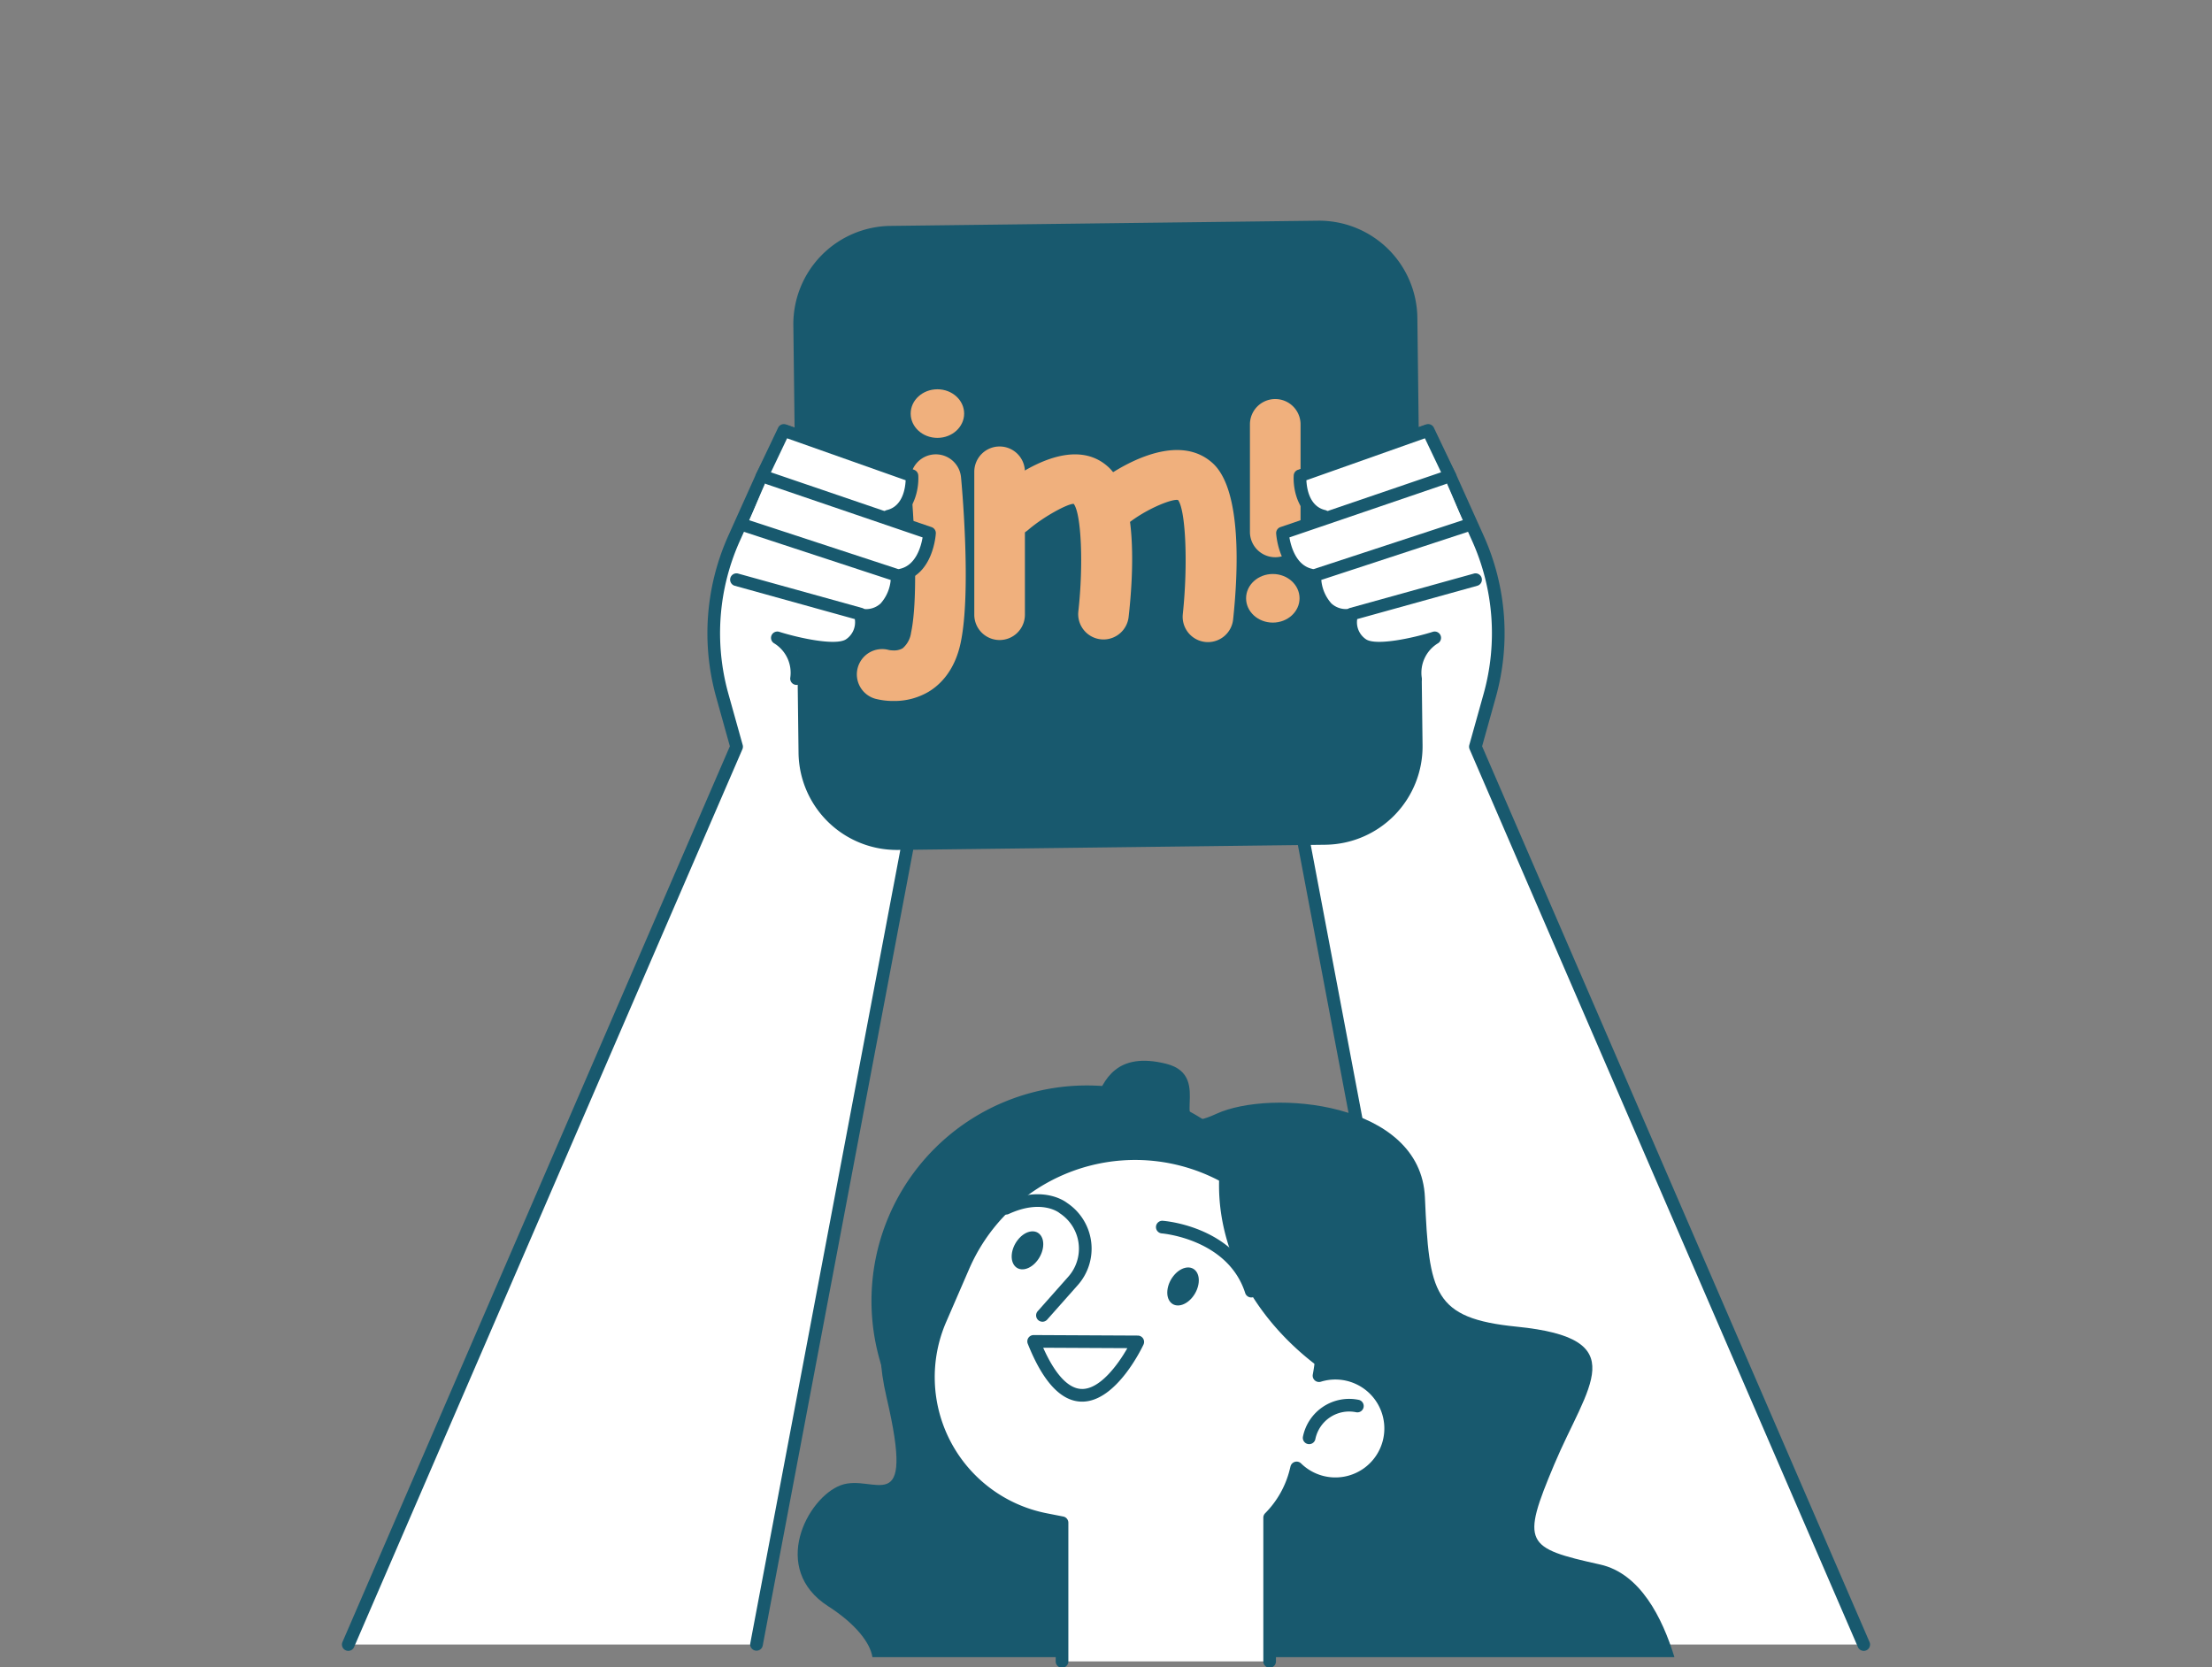
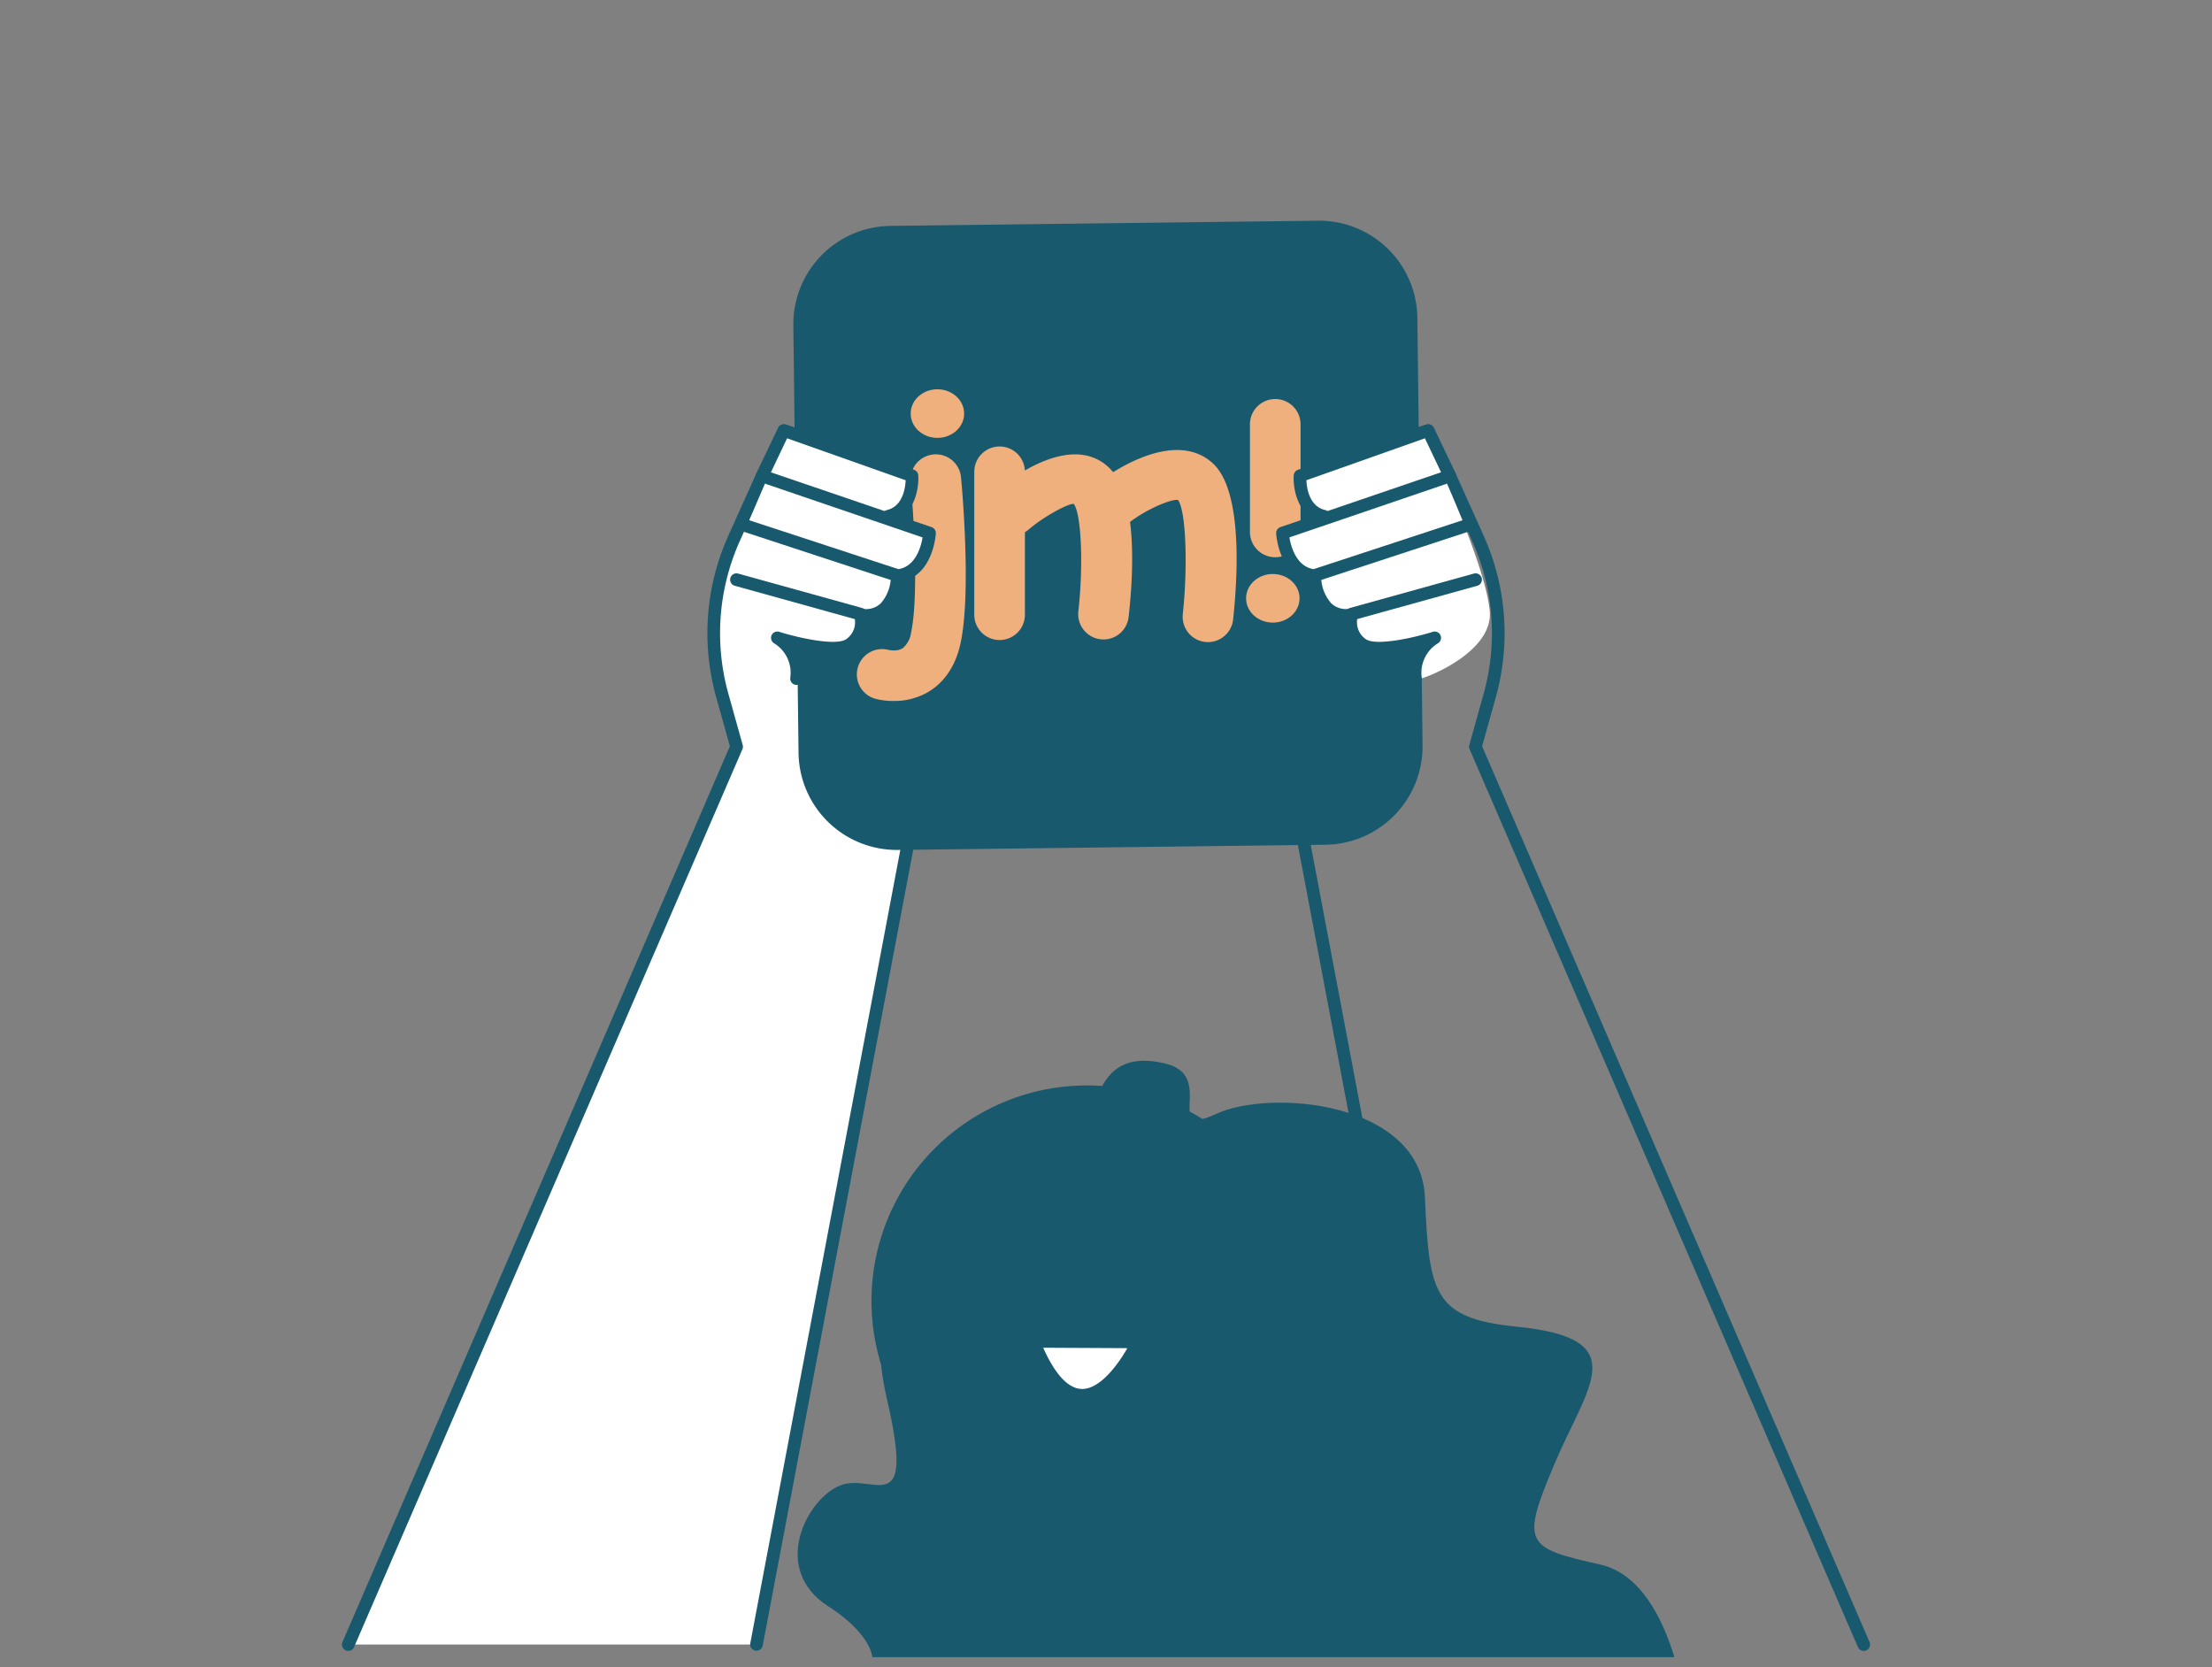
<svg xmlns="http://www.w3.org/2000/svg" width="398" height="300" viewBox="0 0 398 300">
  <rect x="0" y="0" width="398" height="300" fill="#808080" stroke="none" />
  <defs>
    <clipPath id="clip-Agency_in_Healthcare">
      <rect width="398" height="300" />
    </clipPath>
  </defs>
  <g id="Agency_in_Healthcare" data-name="Agency in Healthcare" clip-path="url(#clip-Agency_in_Healthcare)">
    <g id="Gruppe_541" data-name="Gruppe 541" transform="translate(61.525 39.71)">
      <path id="Pfad_1510" data-name="Pfad 1510" d="M74.447,251.578,102.084,105.44l.379-64.235-22.842-7.95-4.208,8.181-5,11.116a41.566,41.566,0,0,0-2.126,28.243l2.583,9.24L1,251.578Z" transform="translate(0.138 4.606)" fill="#fff" />
      <path id="Pfad_1511" data-name="Pfad 1511" d="M1.138,252.855a1.141,1.141,0,0,1-1.044-1.592L69.8,90.09,67.33,81.239a42.772,42.772,0,0,1,2.184-29.016l5-11.116,4.233-8.236a1.14,1.14,0,0,1,1.387-.553l22.842,7.95a1.138,1.138,0,0,1,.765,1.082l-.379,64.236a1.135,1.135,0,0,1-.019.2L75.705,251.928a1.139,1.139,0,0,1-2.237-.425l27.619-146.035.372-63.317L80.321,34.793l-3.755,7.3L71.591,53.158a40.493,40.493,0,0,0-2.067,27.468l2.583,9.24a1.142,1.142,0,0,1-.051.758L2.184,252.167a1.139,1.139,0,0,1-1.045.688" transform="translate(0 4.467)" fill="#18596e" />
-       <path id="Pfad_1512" data-name="Pfad 1512" d="M179.4,251.578,151.761,105.44l-.379-64.235,22.842-7.95,4.208,8.181,5,11.116a41.566,41.566,0,0,1,2.126,28.243l-2.583,9.24,69.87,161.543Z" transform="translate(20.965 4.606)" fill="#fff" />
      <path id="Pfad_1513" data-name="Pfad 1513" d="M252.984,252.855a1.14,1.14,0,0,1-1.046-.688L182.069,90.624a1.142,1.142,0,0,1-.052-.758l2.584-9.24a40.5,40.5,0,0,0-2.069-27.468l-5-11.116-3.73-7.249-21.138,7.358.373,63.317L180.655,251.5a1.139,1.139,0,1,1-2.237.425L150.781,105.79a1.044,1.044,0,0,1-.02-.2l-.379-64.236a1.14,1.14,0,0,1,.765-1.082l22.842-7.95a1.137,1.137,0,0,1,1.387.553l4.208,8.182,5.026,11.17a42.772,42.772,0,0,1,2.184,29.016l-2.474,8.852,69.71,161.173a1.141,1.141,0,0,1-1.044,1.592" transform="translate(20.826 4.467)" fill="#18596e" />
      <path id="Pfad_1514" data-name="Pfad 1514" d="M167.08,112.278l-76.906.935a17.686,17.686,0,0,1-17.9-17.47L71.34,18.835A17.687,17.687,0,0,1,88.81.936L165.717,0a17.685,17.685,0,0,1,17.9,17.469l.935,76.907a17.686,17.686,0,0,1-17.47,17.9" transform="translate(9.88 0)" fill="#18596e" />
      <g id="Gruppe_440" data-name="Gruppe 440" transform="translate(92.648 30.329)">
        <ellipse id="Ellipse_184" data-name="Ellipse 184" cx="4.81" cy="4.373" rx="4.81" ry="4.373" transform="translate(9.683 0)" fill="#f0b07d" />
        <ellipse id="Ellipse_185" data-name="Ellipse 185" cx="4.81" cy="4.373" rx="4.81" ry="4.373" transform="translate(70.032 33.236)" fill="#f0b07d" />
        <path id="Linie_176" data-name="Linie 176" d="M.554,24.462A4.554,4.554,0,0,1-4,19.908V.554a4.554,4.554,0,0,1,9.108,0V19.908A4.554,4.554,0,0,1,.554,24.462Z" transform="translate(74.725 5.759)" fill="#f0b07d" />
        <path id="Pfad_1539" data-name="Pfad 1539" d="M88.011,81.3A12.927,12.927,0,0,1,84.7,80.9a4.554,4.554,0,0,1,2.463-8.769,4.915,4.915,0,0,0,.853.075,3.069,3.069,0,0,0,1.61-.392,4.508,4.508,0,0,0,1.508-2.824c1.42-6.606.423-21.788-.081-27.08a4.554,4.554,0,0,1,9.067-.865c.08.834,1.925,20.524-.081,29.858-1.075,5-3.716,7.508-5.742,8.73A12.117,12.117,0,0,1,88.011,81.3Z" transform="translate(-81.378 -25.216)" fill="#f0b07d" />
        <path id="Pfad_1539-2" data-name="Pfad 1539" d="M104.49,70.505a4.554,4.554,0,0,1-4.554-4.554V40.235a4.554,4.554,0,1,1,9.108,0V65.951A4.554,4.554,0,0,1,104.49,70.505Z" transform="translate(-78.808 -25.388)" fill="#f0b07d" />
        <path id="Pfad_1540" data-name="Pfad 1540" d="M122.926,70.23a4.557,4.557,0,0,1-4.531-5.063c.936-8.343.54-17.557-.832-19.333-.972-.076-5.271,2.179-8.2,4.687A4.554,4.554,0,0,1,103.44,43.6c2.162-1.849,13.3-10.751,20.3-4.445,5.333,4.8,4.608,19,3.7,27.033A4.554,4.554,0,0,1,122.926,70.23Z" transform="translate(-78.543 -25.215)" fill="#f0b07d" />
        <path id="Pfad_1541" data-name="Pfad 1541" d="M122.926,70.383a4.606,4.606,0,0,1-.487-.026,4.554,4.554,0,0,1-4.047-5.009c.941-8.88.536-18.662-.851-20.523-.894-.274-5.081,1.31-8.438,3.776a4.554,4.554,0,0,1-5.413-7.325c2.154-1.595,13.244-9.239,20.054-3.108,5.321,4.791,4.605,19.689,3.7,28.143A4.554,4.554,0,0,1,122.926,70.383Z" transform="translate(-59.745 -24.892)" fill="#f0b07d" />
      </g>
      <path id="Pfad_1517" data-name="Pfad 1517" d="M185.853,65.687c-.567-7.121-7.679-23-7.981-23.67l-3.5-7.819a.985.985,0,0,0-1.244-.55l-20.392,7.68a1.063,1.063,0,0,0-.668.946c-.106,1.88.385,5.283,2.634,7.031l-4.746,1.723a1.071,1.071,0,0,0-.68,1.078c.015.28.442,6.834,5.173,8.053a9.308,9.308,0,0,0,2.222,5.35,5.11,5.11,0,0,0,3.461,1.512,5.571,5.571,0,0,0,2.463,4.89c1.9,1.193,8.482-.009,11.413-.716-.658,1.242-2.105,4.578-1.641,6.689.134.613,14.106-4.38,13.483-12.2" transform="translate(20.673 4.651)" fill="#fff" />
      <path id="Pfad_1518" data-name="Pfad 1518" d="M153.794,59.374a1.089,1.089,0,0,1-.262-.031c-5.386-1.271-5.868-8.268-5.886-8.566a1.137,1.137,0,0,1,.768-1.145L177.4,39.743a1.138,1.138,0,1,1,.734,2.154l-28.107,9.59c.274,1.6,1.185,4.971,4.025,5.641a1.138,1.138,0,0,1-.261,2.246" transform="translate(20.447 5.495)" fill="#18596e" />
      <path id="Pfad_1519" data-name="Pfad 1519" d="M155.81,49.854a1.089,1.089,0,0,1-.262-.031c-4.4-1.037-5.277-5.98-5.128-8.45a1.138,1.138,0,0,1,.756-1.005l23.056-8.16a1.14,1.14,0,0,1,1.407.584l3.955,8.308a1.138,1.138,0,1,1-2.055.979L174.025,34.7,152.7,42.246c.067,1.477.543,4.693,3.376,5.362a1.138,1.138,0,0,1-.261,2.246" transform="translate(20.83 4.452)" fill="#18596e" />
      <path id="Pfad_1520" data-name="Pfad 1520" d="M159.606,65.627a6.023,6.023,0,0,1-4.3-1.638c-2.51-2.378-2.588-6.489-2.59-6.664a1.136,1.136,0,0,1,.783-1.1l27.629-9.065a1.138,1.138,0,1,1,.709,2.163l-26.775,8.785a7.275,7.275,0,0,0,1.814,4.228,3.87,3.87,0,0,0,2.973,1,1.117,1.117,0,0,1,1.185,1.09,1.139,1.139,0,0,1-1.091,1.185c-.114,0-.225.007-.338.007" transform="translate(21.15 6.524)" fill="#18596e" />
      <path id="Pfad_1521" data-name="Pfad 1521" d="M171.213,75.807a1.139,1.139,0,0,1-1.128-1,8.467,8.467,0,0,1,.976-5.324c-3.315.751-7.7,1.376-9.848.109-3.011-1.782-3.009-5.246-2.588-6.831a1.139,1.139,0,0,1,.8-.8l22.3-6.188a1.138,1.138,0,1,1,.609,2.194l-21.6,5.994a3.678,3.678,0,0,0,1.644,3.674c1.909,1.129,8.35-.248,11.959-1.384a1.139,1.139,0,0,1,.886,2.087,6.2,6.2,0,0,0-2.871,6.19,1.138,1.138,0,0,1-.989,1.271,1,1,0,0,1-.142.009" transform="translate(21.941 7.718)" fill="#18596e" />
      <path id="Pfad_1522" data-name="Pfad 1522" d="M60.1,65.687c.567-7.121,7.679-23,7.981-23.67l3.5-7.819a.985.985,0,0,1,1.244-.55l20.392,7.68a1.063,1.063,0,0,1,.668.946c.106,1.88-.385,5.283-2.634,7.031L96,51.028a1.071,1.071,0,0,1,.68,1.078c-.015.28-.442,6.834-5.173,8.053a9.308,9.308,0,0,1-2.222,5.35A5.11,5.11,0,0,1,85.82,67.02a5.571,5.571,0,0,1-2.463,4.89c-1.9,1.193-8.482-.009-11.413-.716.657,1.242,2.105,4.578,1.641,6.689-.134.613-14.106-4.38-13.483-12.2" transform="translate(8.321 4.651)" fill="#fff" />
      <path id="Pfad_1523" data-name="Pfad 1523" d="M91.513,59.374a1.138,1.138,0,0,1-.261-2.246c2.855-.674,3.757-4.041,4.027-5.64L67.169,41.9a1.138,1.138,0,0,1,.735-2.154l28.987,9.889a1.136,1.136,0,0,1,.768,1.145c-.017.3-.5,7.3-5.885,8.566a1.089,1.089,0,0,1-.262.031" transform="translate(9.196 5.495)" fill="#18596e" />
      <path id="Pfad_1524" data-name="Pfad 1524" d="M89.258,49.854A1.139,1.139,0,0,1,89,47.608c2.833-.669,3.308-3.885,3.374-5.362L71.043,34.7,67.53,42.08a1.139,1.139,0,0,1-2.057-.979l3.956-8.308a1.141,1.141,0,0,1,1.407-.584l23.056,8.16a1.136,1.136,0,0,1,.755,1.005c.149,2.469-.732,7.413-5.128,8.45a1.08,1.08,0,0,1-.261.031" transform="translate(9.052 4.452)" fill="#18596e" />
      <path id="Pfad_1525" data-name="Pfad 1525" d="M85.536,65.627c-.113,0-.225,0-.339-.007a1.139,1.139,0,0,1-1.091-1.185,1.122,1.122,0,0,1,1.185-1.09,3.864,3.864,0,0,0,2.973-1,7.276,7.276,0,0,0,1.814-4.228L63.3,49.328a1.138,1.138,0,1,1,.709-2.163L91.641,56.23a1.136,1.136,0,0,1,.783,1.1c0,.174-.08,4.285-2.589,6.664a6.027,6.027,0,0,1-4.3,1.638" transform="translate(8.658 6.524)" fill="#18596e" />
      <path id="Pfad_1526" data-name="Pfad 1526" d="M73.3,75.807a.97.97,0,0,1-.141-.009,1.138,1.138,0,0,1-.99-1.269,6.207,6.207,0,0,0-2.877-6.195,1.139,1.139,0,0,1,.891-2.083c3.609,1.135,10.046,2.514,11.958,1.384a3.683,3.683,0,0,0,1.644-3.674l-21.6-5.994a1.138,1.138,0,0,1,.609-2.194l22.3,6.188a1.141,1.141,0,0,1,.8.8c.421,1.585.422,5.049-2.588,6.831-2.146,1.267-6.534.641-9.848-.109a8.466,8.466,0,0,1,.976,5.322,1.139,1.139,0,0,1-1.128,1" transform="translate(8.496 7.718)" fill="#18596e" />
      <path id="Pfad_1527" data-name="Pfad 1527" d="M161.217,175.427a38.764,38.764,0,1,1-38.764-38.765,38.765,38.765,0,0,1,38.764,38.765" transform="translate(11.59 18.927)" fill="#18596e" />
      <path id="Pfad_1528" data-name="Pfad 1528" d="M77.517,230.907c5.02,3.228,7.583,6.641,7.953,9.161H229.776C227.6,232.959,223.6,225,216.417,223.4c-13.514-3-14.265-3.754-8.259-18.019s14.492-22.653-6.757-24.777c-15.017-1.5-15.767-6.007-16.518-23.275s-27.78-19.522-37.541-15.017,0-6.757-9.01-9.01-11.262,3-12.764,6.758-20.272,5.255-24.026,18.77-18.771,12.013-13.515,34.537-2.253,13.515-8.259,15.767-12.765,15.017-2.253,21.774" transform="translate(9.975 18.386)" fill="#18596e" />
-       <path id="Pfad_1529" data-name="Pfad 1529" d="M154.085,238.8V212.939a17.99,17.99,0,0,0,4.711-8.363l.146-.59a9.947,9.947,0,1,0,4.027-16.6,33.675,33.675,0,0,0-63.987-19.665l-4.141,9.551a26.1,26.1,0,0,0,18.913,35.992l2.976.585V238.8Z" transform="translate(12.834 20.417)" fill="#fff" />
-       <path id="Pfad_1530" data-name="Pfad 1530" d="M154.225,240.08a1.139,1.139,0,0,1-1.138-1.139V213.079a1.136,1.136,0,0,1,.33-.8,16.939,16.939,0,0,0,4.414-7.835l.146-.589a1.138,1.138,0,0,1,1.9-.539,8.81,8.81,0,1,0,3.566-14.7,1.139,1.139,0,0,1-1.456-1.3,32.538,32.538,0,0,0-61.823-19l-4.141,9.551a24.962,24.962,0,0,0,18.088,34.421l2.976.585a1.138,1.138,0,0,1,.919,1.117v24.952a1.138,1.138,0,1,1-2.277,0V214.926l-2.057-.4a27.239,27.239,0,0,1-19.738-37.562l4.141-9.551A34.814,34.814,0,0,1,164.5,186.051a11.091,11.091,0,1,1-4.784,20.081,19.245,19.245,0,0,1-4.357,7.407v25.4a1.139,1.139,0,0,1-1.139,1.139" transform="translate(12.696 20.276)" fill="#18596e" />
      <path id="Pfad_1531" data-name="Pfad 1531" d="M153,194.341a1.131,1.131,0,0,1-1.116-1.366,8.484,8.484,0,0,1,10.019-6.607,1.138,1.138,0,1,1-.458,2.23,6.208,6.208,0,0,0-7.331,4.833,1.139,1.139,0,0,1-1.115.91" transform="translate(21.031 25.786)" fill="#18596e" />
      <path id="Pfad_1532" data-name="Pfad 1532" d="M111.645,176.791a1.139,1.139,0,0,1-.852-1.894l5.5-6.2a7.61,7.61,0,0,0-1.5-11.4c-.036-.024-.071-.05-.1-.077-.121-.1-3.253-2.523-9.132.195a1.139,1.139,0,0,1-.955-2.068c6.867-3.173,10.922-.359,11.486.077A9.887,9.887,0,0,1,118,170.209l-5.5,6.2a1.138,1.138,0,0,1-.853.384" transform="translate(14.394 21.308)" fill="#18596e" />
-       <path id="Pfad_1533" data-name="Pfad 1533" d="M135.021,170.708c-1.234,1.583-3.017,2.032-3.982,1s-.748-3.146.486-4.728,3.017-2.032,3.982-1,.748,3.146-.486,4.728" transform="translate(18.064 22.91)" fill="#18596e" />
      <path id="Pfad_1534" data-name="Pfad 1534" d="M110.439,165c-1.234,1.583-3.019,2.031-3.988,1s-.751-3.146.483-4.729,3.019-2.031,3.988-1,.751,3.148-.483,4.73" transform="translate(14.659 22.12)" fill="#18596e" />
      <path id="Pfad_1535" data-name="Pfad 1535" d="M109.316,177.108l18.734.093s-10.076,21.686-18.734-.093" transform="translate(15.139 24.528)" fill="#fff" />
      <path id="Pfad_1536" data-name="Pfad 1536" d="M118.181,188.088c-.055,0-.109,0-.165,0-3.675-.1-6.912-3.609-9.619-10.419a1.138,1.138,0,0,1,1.058-1.559h.006l18.734.093a1.139,1.139,0,0,1,1.027,1.618c-.2.424-4.843,10.269-11.04,10.269m-7.009-9.7c2.139,4.793,4.512,7.349,6.906,7.417,3.267.112,6.545-4.366,8.238-7.342Z" transform="translate(15.001 24.389)" fill="#18596e" />
-       <path id="Pfad_1537" data-name="Pfad 1537" d="M156.807,185.58a33.635,33.635,0,0,0-18.125-34.966c-.823,13.3,6.24,26.239,18.125,34.966" transform="translate(19.197 20.859)" fill="#18596e" />
-       <path id="Pfad_1538" data-name="Pfad 1538" d="M145.788,171.843a1.139,1.139,0,0,1-1.084-.792c-3.1-9.715-14.879-10.72-15-10.73a1.138,1.138,0,0,1,.168-2.27c.546.04,13.425,1.113,17,12.307a1.138,1.138,0,0,1-.738,1.431,1.151,1.151,0,0,1-.347.055" transform="translate(17.817 21.888)" fill="#18596e" />
+       <path id="Pfad_1537" data-name="Pfad 1537" d="M156.807,185.58a33.635,33.635,0,0,0-18.125-34.966" transform="translate(19.197 20.859)" fill="#18596e" />
      <rect id="Rechteck_195" data-name="Rechteck 195" width="274.949" height="260.356" fill="none" />
    </g>
  </g>
</svg>